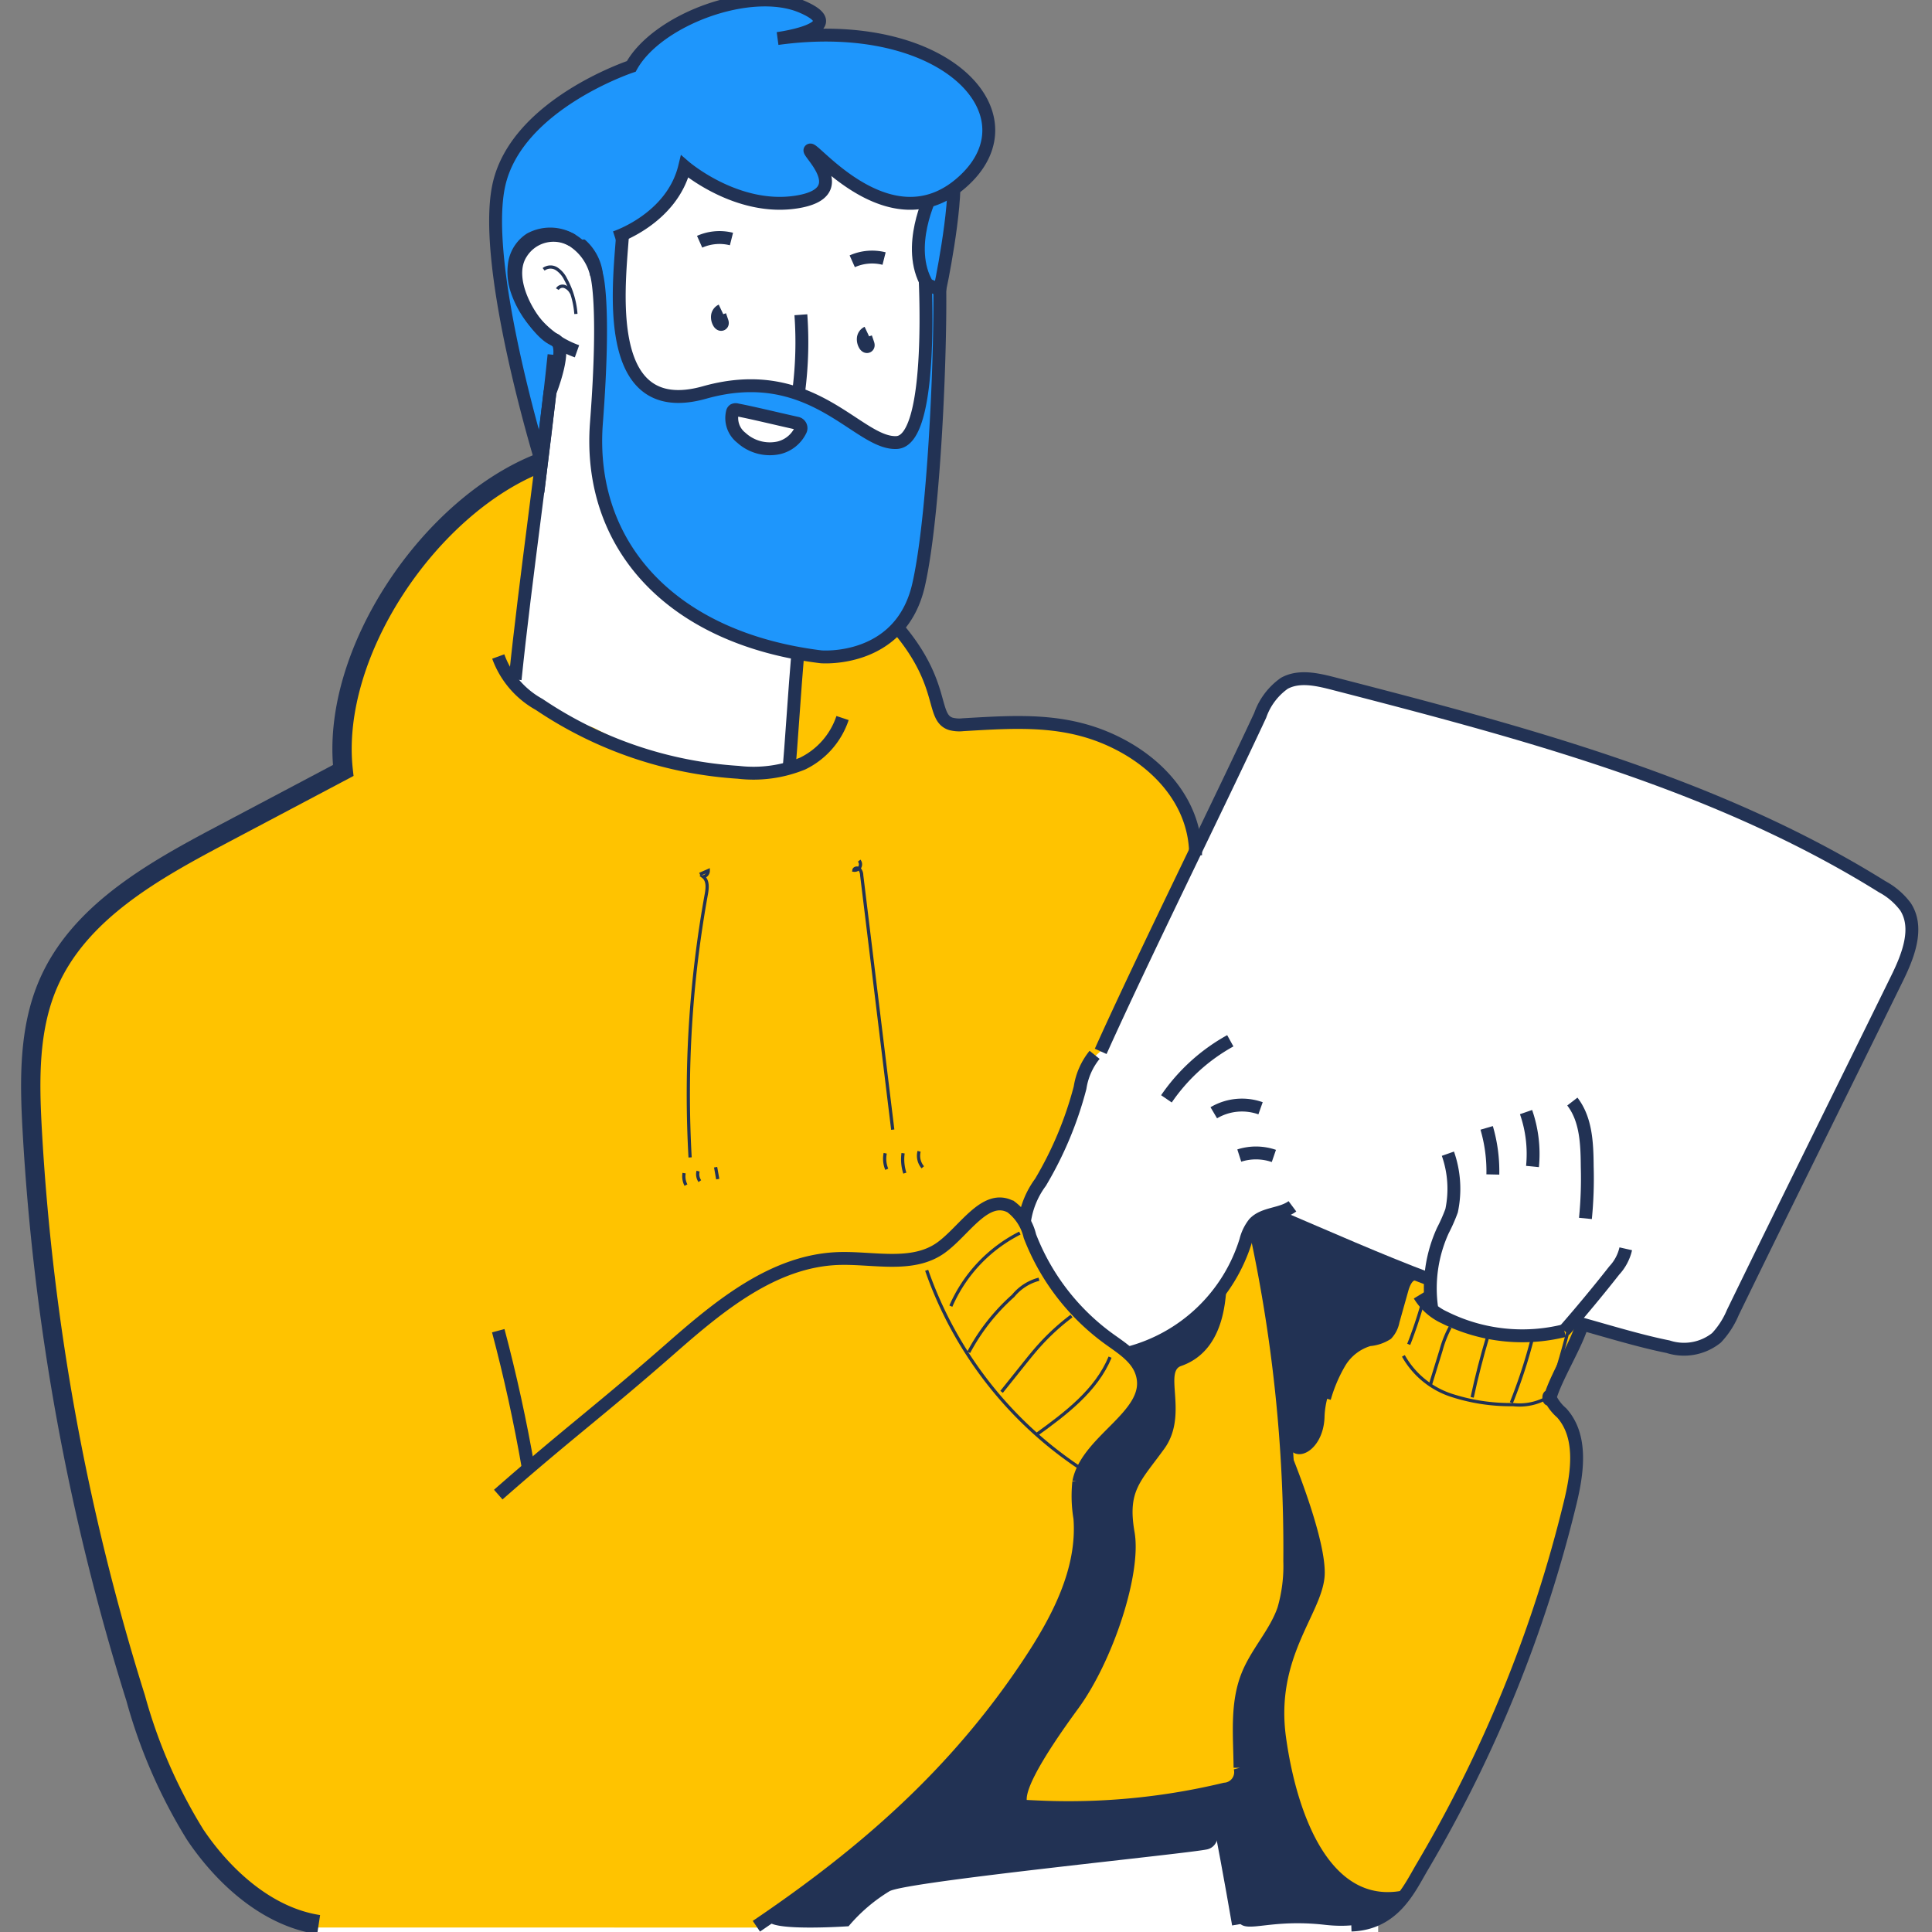
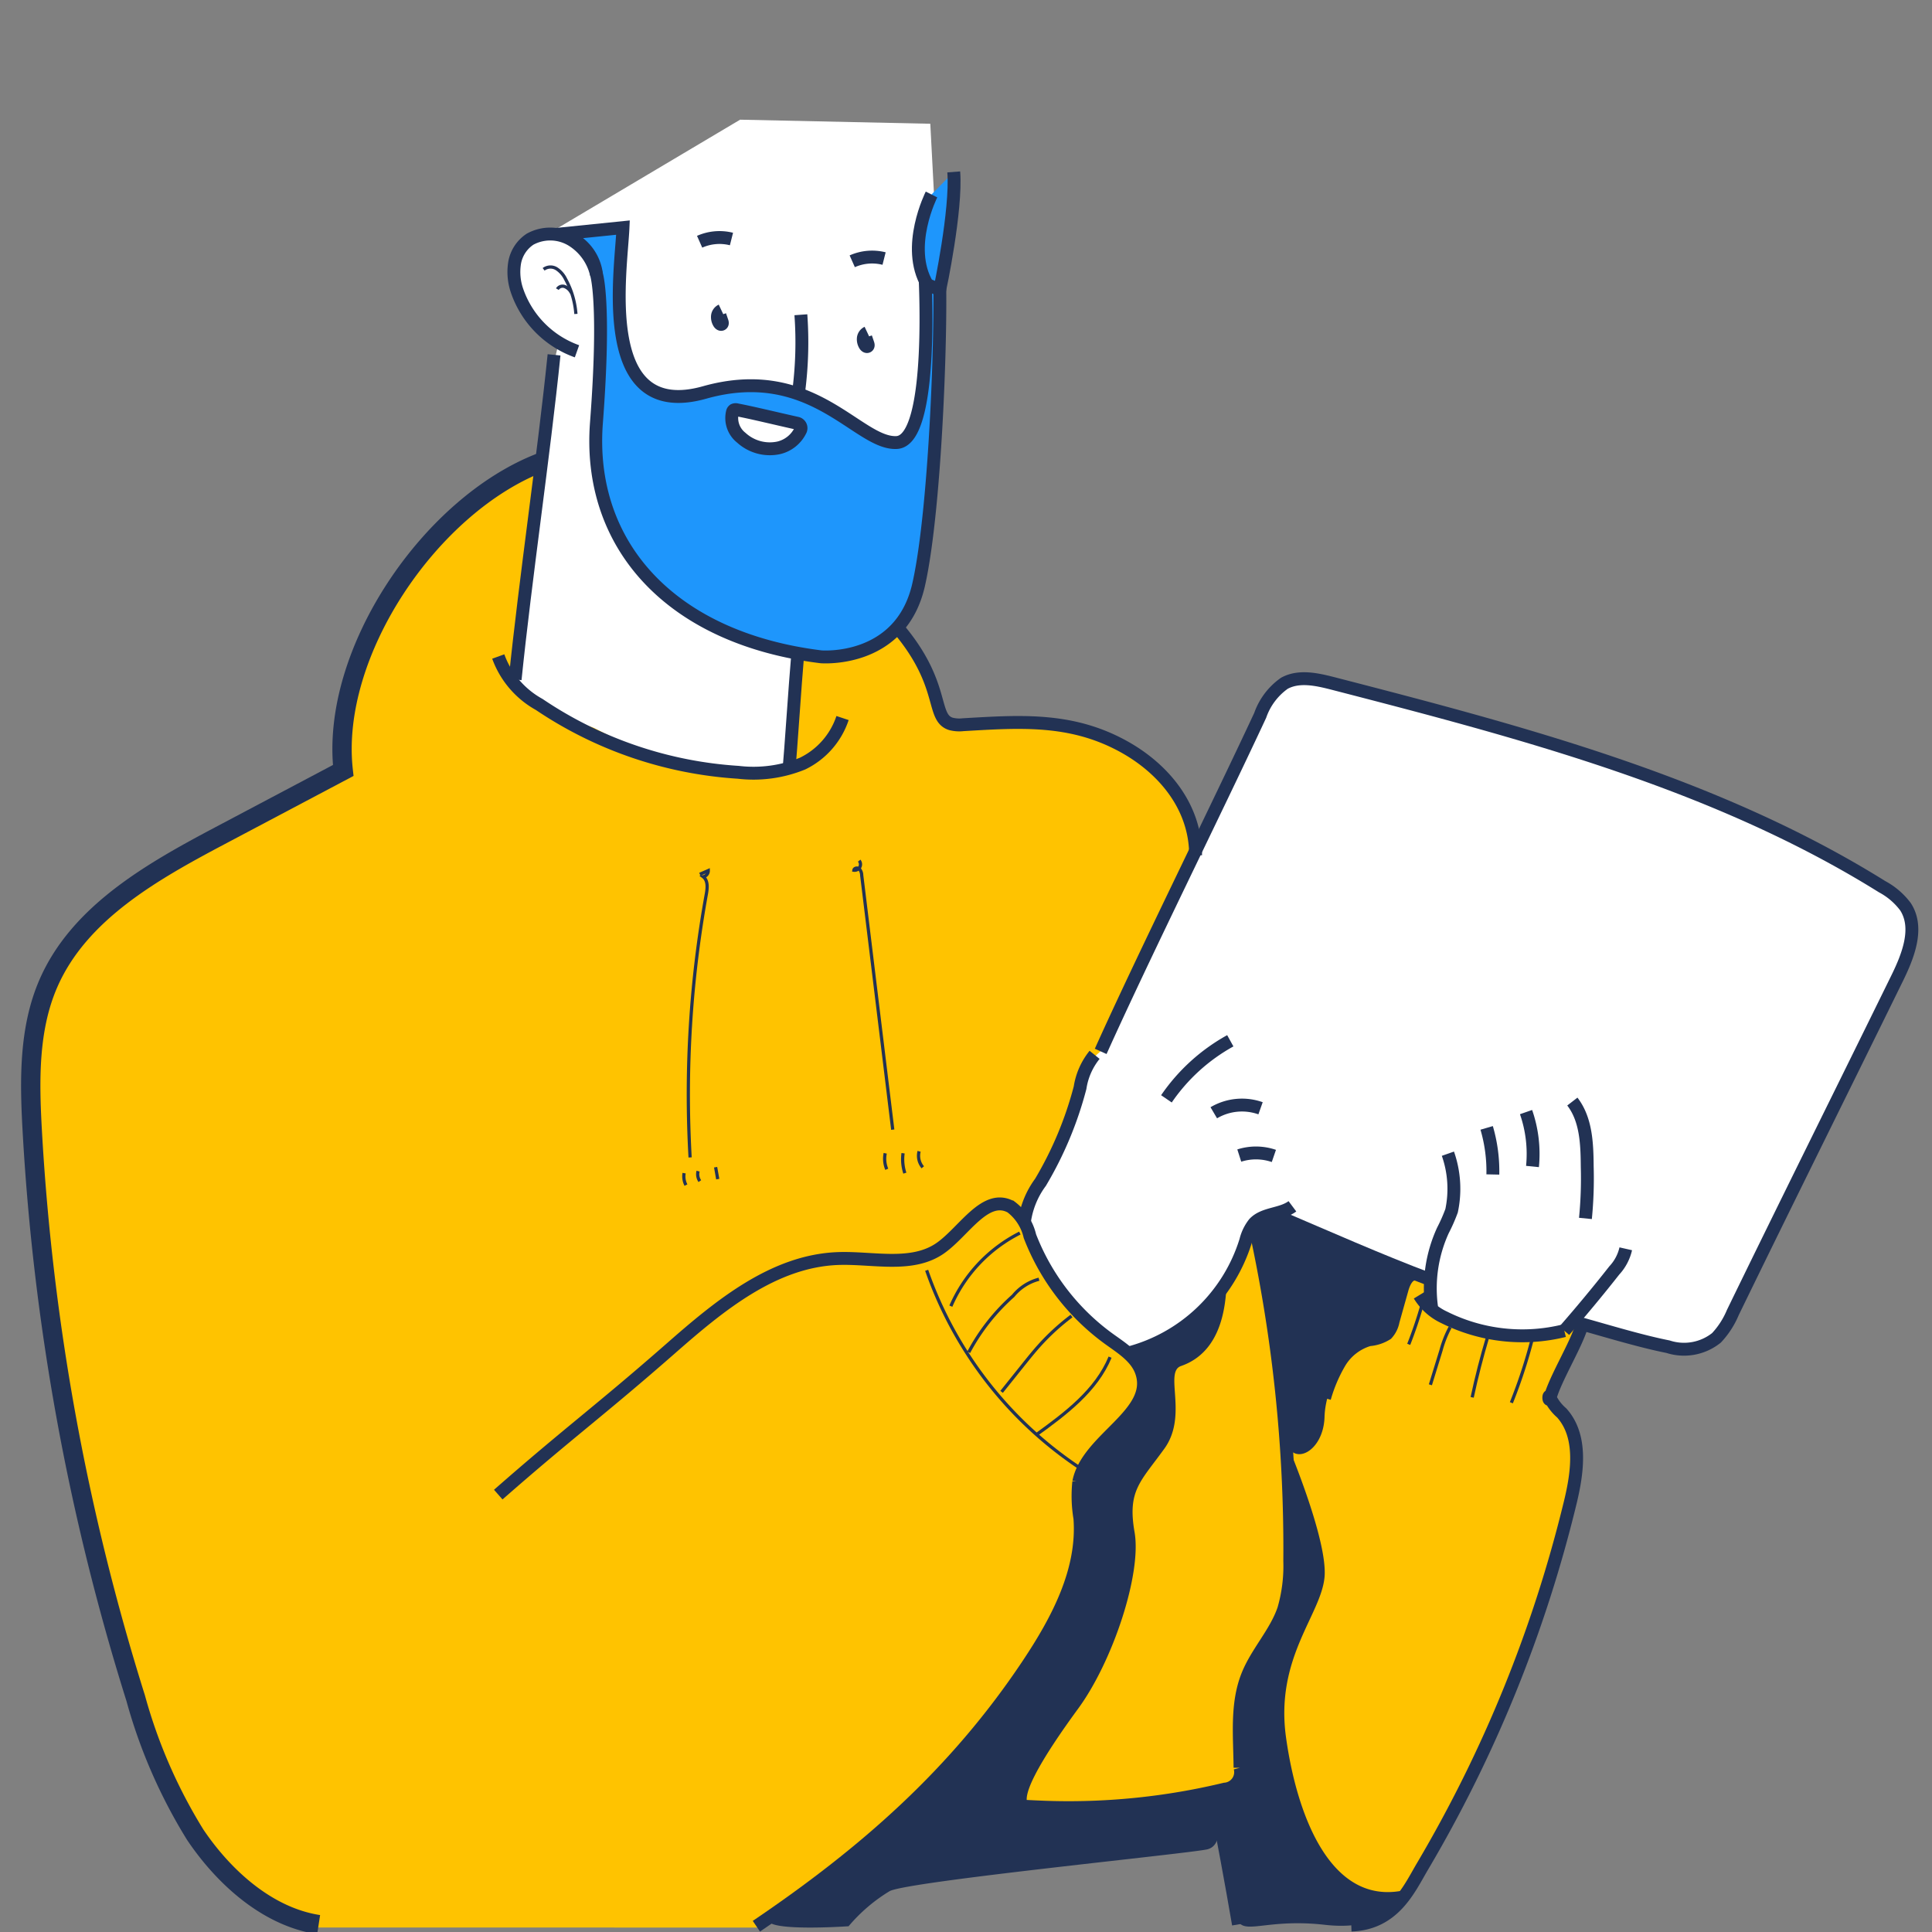
<svg xmlns="http://www.w3.org/2000/svg" width="150" height="150">
  <rect width="100%" height="100%" fill="#808080" stroke="none" />
  <defs>
    <clipPath id="a">
      <path d="M0 0h150v150H0z" />
    </clipPath>
  </defs>
  <g data-name="illu-assu-3" clip-path="url(#a)">
-     <path data-name="Rectangle 7594" fill="#fff" d="M24 118h83v32H24z" />
    <path data-name="Tracé 22167" d="M79.641 94.189l.641-1.7 1.292-2.09 1.112-2.355.812-2.363.67-2.4.773-1.7 1.218-1.41L98.334 54.55l.766-1.008.875-.613 1.105-.352h.863l8.04 2.188 8.884 2.453 6.828 2.148 6.693 2.543 4.592 2.047 5.113 2.438 4.573 2.793 1.136.922.569.934.209 1.379-.436 1.395-6.05 12.629-5.575 11.27-2.571 5.23-.713 1.207-1.616.488h-1.939l-4.307-1.117-3.1-.809-1.794 2.691-16.284 2.914H83.504l-5.339-9.562z" fill="#fff" />
    <path data-name="Tracé 22166" d="M39.676 53l1.136-8.4.926-6.088 1.382-10.834.22-.9-1.6-1.262-.926-1.732-.684-1.076v-2.912l1.021-1.176 1.411-.475 14.9-8.852 14.766.316.719 13.676-1.109 18.234-9.9 9.5-.535 8.607-2.116.535-3.195-.24-3.079-.5-2.837-.705-2.887-1.121-2.75-1.27-2.792-1.588z" fill="#fff" />
    <path data-name="Tracé 12021" d="M24.353 149.653l-4.709-2.4-4.5-4.383-3.421-7.3-3.4-11.47-2.841-12.468-1.669-9.754-.772-7.263-.731-9.543.731-5.984.772-3.155 1.669-2.974 3.646-3.111 6.021-4.092 11.759-6.069v-3.181l.828-4.131 1.4-3.706 2.456-4.046 2.941-3.33 3.177-2.85 4.2-2.335-.826 7.451-1.436 8.816 2.262 2.693 4.188 1.438 4.423 2.257 4.419.924h6.46v-2.071l.4-3.492.435-3.452 2.806.456 2-.456 2-1.3 1.071-.7 1.141 2 1.358 2.978.519 1.923.825.933 4.162-.442 5.03.442 3.2 1.11 2.559 1.147 2.113 2.343 1.356 2.554.492 2.1-7.308 15.758-1.072.971-.779 2.588-1.007 2.621-1.239 3.321-1.964 2.791v1.641l1.326 2.553 1.877 2.722 1.786 2.007 1.858 1.479 1.62.944 3.513-1.63 2.939-2.8 1.788-2.722 1.235-2.553 13.454 3.525.436 2.408 1.152 1.349s1.495.975 2.383.793a16.2 16.2 0 013.045 0h2.545l2.213-.793-.8 2.423-1.411 3.351.422.994 1.791 2.136-.8 6.118-2.772 8.59-2.5 6.606-3.548 7.257-3.57 6.2-2.7 2.309-8.58-4.588-2.836-2.858-17.246 1.6-14.38 4.383-4.877 2.4z" fill="#ffc300" />
    <path data-name="Tracé 5690" d="M62.416 46.62c-.5 2.91-.874 9.863-1.129 12.778" fill="none" stroke="#223254" stroke-miterlimit="10" />
    <path data-name="Tracé 5691" d="M95.298 99.358c-.2.322.258 5.364-3.605 6.7-1.338.46.567 3.832-1.287 6.408s-2.885 3.246-2.319 6.49-1.7 10.046-4.378 13.7-5.113 7.562-3.456 7.621 8.667-.249 9.777-.414 4.087-1.429 4.376.059.532 3.345-.653 3.655-23.13 2.472-24.675 3.246a12.946 12.946 0 00-3.194 2.73s-8.963.625-5.409-1.207 4.327-3.327 7.161-5.387 10.871-11.534 12.158-13.7 3.925-5.894 3.959-8.923-.375-4.751.141-5.787a8.747 8.747 0 012.132-2.859c1.082-.978 2.288-1.574 2.5-3.142a4.279 4.279 0 00-.391-2.892c-.2-.148-.878-.728.644-.952a11.733 11.733 0 003.788-1.9z" fill="#223254" />
    <path data-name="Tracé 5692" d="M42.048 35.885c-8.619 3.288-16.429 14.766-15.4 23.934l-9.539 5.048c-5.3 2.806-10.982 6.005-13.365 11.514-1.52 3.517-1.456 7.492-1.245 11.318a180.6 180.6 0 008.034 44.141 40.479 40.479 0 004.619 10.6c2.158 3.209 5.542 6.368 9.587 6.987" fill="none" stroke="#223254" stroke-miterlimit="10" stroke-width="1.5" />
    <path data-name="Tracé 5693" d="M38.685 116.041c5.494-4.822 7.9-6.531 13.4-11.353 3.774-3.312 7.979-6.8 13-6.976 2.729-.094 5.774.75 7.985-.85 1.824-1.319 3.447-4.233 5.424-3.157a3.965 3.965 0 011.466 2.266 17.74 17.74 0 006.14 7.981c.993.717 2.132 1.417 2.529 2.576 1.113 3.239-4.2 5.165-4.872 8.522a10.389 10.389 0 00.085 2.82c.314 4.095-1.767 7.973-4.047 11.388-5.647 8.461-12.646 14.593-21.07 20.294" fill="none" stroke="#223254" stroke-miterlimit="10" />
    <path data-name="Tracé 5694" d="M84.984 81.897a5.329 5.329 0 00-1.128 2.553 28.328 28.328 0 01-3.073 7.345 6.65 6.65 0 00-1.238 3" fill="none" stroke="#223254" stroke-miterlimit="10" />
    <path data-name="Tracé 5695" d="M95.52 80.806a14.522 14.522 0 00-4.959 4.508" fill="none" stroke="#223254" stroke-miterlimit="10" />
    <path data-name="Tracé 5696" d="M94.238 86.395a4.309 4.309 0 013.631-.349" fill="none" stroke="#223254" stroke-miterlimit="10" />
    <path data-name="Tracé 5697" d="M96.217 89.717a4.271 4.271 0 012.686.03" fill="none" stroke="#223254" stroke-miterlimit="10" />
    <path data-name="Tracé 5698" d="M100.343 93.657c-.879.656-2.226.52-2.973 1.323a3.532 3.532 0 00-.647 1.335 12.981 12.981 0 01-9.156 8.744" fill="none" stroke="#223254" stroke-miterlimit="10" />
    <path data-name="Tracé 5699" d="M38.685 50.971a6.955 6.955 0 003.176 3.721 31.145 31.145 0 0015.454 5.269 10.092 10.092 0 005-.678 6.056 6.056 0 003.1-3.535" fill="none" stroke="#223254" stroke-miterlimit="10" />
    <path data-name="Tracé 5700" d="M68.641 47.585c5.022 5.107 3.489 8.074 5.183 8.616a2.607 2.607 0 00.944.066c4.4-.257 8.308-.543 12.325 1.614 3.215 1.726 5.733 4.728 5.733 8.52" fill="none" stroke="#223254" stroke-miterlimit="10" />
    <path data-name="Tracé 5701" d="M97.371 94.98a116.458 116.458 0 012.766 26.219 12.094 12.094 0 01-.468 3.743c-.633 1.856-2.086 3.33-2.811 5.152-.89 2.238-.6 4.742-.583 7.15a1.32 1.32 0 01-1.178 1.663 51.878 51.878 0 01-13.773 1.411c-3.828-.122-7.78-.654-11.4.6" fill="none" stroke="#223254" stroke-miterlimit="10" />
    <path data-name="Tracé 5702" d="M94.306 139.414q.987 4.985 1.848 9.994" fill="none" stroke="#223254" stroke-miterlimit="10" />
-     <path data-name="Tracé 5703" d="M38.685 103.315q1.4 5.274 2.333 10.662" fill="none" stroke="#223254" stroke-miterlimit="10" />
    <path data-name="Tracé 5704" d="M122.841 102.806c-.4 1.513-2.088 4.206-2.492 5.718-.121.452-.143-.444 0 0a3.582 3.582 0 00.9 1.174c1.625 1.806 1.236 4.6.664 6.961a103.407 103.407 0 01-11.476 28.256c-1.009 1.707-2.186 4.432-5.523 4.546" fill="none" stroke="#223254" stroke-miterlimit="10" />
    <path data-name="Tracé 5705" d="M111.069 99.357c-3.827-1.427-8.213-3.375-11.936-4.96" fill="none" stroke="#223254" stroke-miterlimit="10" />
    <path data-name="Tracé 5706" d="M85.457 81.629c3.375-7.5 8.909-18.629 12.384-26.087a5.094 5.094 0 011.874-2.49c1.118-.618 2.5-.315 3.735 0 14.631 3.781 29.739 7.72 42.683 15.794a5.5 5.5 0 011.81 1.554c1.059 1.638.213 3.793-.646 5.544-4.246 8.656-8.542 17.286-12.759 25.956a6.556 6.556 0 01-1.271 1.969 4.03 4.03 0 01-3.766.687c-2.3-.456-5.157-1.348-7.423-1.966" fill="none" stroke="#223254" stroke-miterlimit="10" />
    <path data-name="Tracé 5707" d="M111.148 101.487a10.8 10.8 0 01.879-5.957 13.116 13.116 0 00.674-1.528 8.227 8.227 0 00-.286-4.429" fill="none" stroke="#223254" stroke-miterlimit="10" />
    <path data-name="Tracé 5708" d="M115.424 87.569a11.933 11.933 0 01.48 3.617" fill="none" stroke="#223254" stroke-miterlimit="10" />
    <path data-name="Tracé 5709" d="M118.482 86.342a9.9 9.9 0 01.5 4.225" fill="none" stroke="#223254" stroke-miterlimit="10" />
    <path data-name="Tracé 5710" d="M122.077 85.525c1.081 1.4 1.14 3.3 1.155 5.067a31.576 31.576 0 01-.139 4.007" fill="none" stroke="#223254" stroke-miterlimit="10" />
    <path data-name="Tracé 5711" d="M126.223 96.956a3.644 3.644 0 01-.889 1.679q-1.88 2.391-3.882 4.681" fill="none" stroke="#223254" stroke-miterlimit="10" />
    <path data-name="Tracé 5712" d="M54.336 67.88l.653-.289a.475.475 0 01-.393.479c.382.294.33.874.244 1.348a87.2 87.2 0 00-1.261 20.444" fill="none" stroke="#223254" stroke-miterlimit="10" stroke-width=".25" />
    <path data-name="Tracé 5713" d="M53.113 91.082a1.467 1.467 0 00.145.929" fill="none" stroke="#223254" stroke-miterlimit="10" stroke-width=".25" />
    <path data-name="Tracé 5714" d="M54.2 90.926a.941.941 0 00.135.776" fill="none" stroke="#223254" stroke-miterlimit="10" stroke-width=".25" />
    <path data-name="Tracé 5715" d="M55.56 90.621l.165.925" fill="none" stroke="#223254" stroke-miterlimit="10" stroke-width=".25" />
    <path data-name="Tracé 5716" d="M66.707 66.821a.458.458 0 01-.41.742c.02-.176.287-.218.42-.1a.743.743 0 01.185.487l2.411 19.756" fill="none" stroke="#223254" stroke-miterlimit="10" stroke-width=".25" />
    <path data-name="Tracé 5717" d="M68.728 89.539a2.12 2.12 0 00.12 1.243" fill="none" stroke="#223254" stroke-miterlimit="10" stroke-width=".25" />
    <path data-name="Tracé 5718" d="M70.114 89.536a3.491 3.491 0 00.138 1.547" fill="none" stroke="#223254" stroke-miterlimit="10" stroke-width=".25" />
    <path data-name="Tracé 5719" d="M71.359 89.387a1.375 1.375 0 00.286 1.241" fill="none" stroke="#223254" stroke-miterlimit="10" stroke-width=".25" />
    <path data-name="Tracé 5720" d="M71.946 98.625a30.493 30.493 0 0011.948 15.383" fill="none" stroke="#223254" stroke-miterlimit="10" stroke-width=".25" />
    <path data-name="Tracé 5721" d="M73.824 101.409a11.49 11.49 0 015.359-5.674" fill="none" stroke="#223254" stroke-miterlimit="10" stroke-width=".25" />
    <path data-name="Tracé 5722" d="M75.211 104.991a15.793 15.793 0 013.45-4.383 3.826 3.826 0 012.006-1.289" fill="none" stroke="#223254" stroke-miterlimit="10" stroke-width=".25" />
    <path data-name="Tracé 5723" d="M77.763 108.065l1.652-2.064c.413-.516.825-1.031 1.267-1.523a17.567 17.567 0 012.511-2.3" fill="none" stroke="#223254" stroke-miterlimit="10" stroke-width=".25" />
    <path data-name="Tracé 5724" d="M80.452 111.398c2.277-1.648 4.662-3.43 5.734-6.029" fill="none" stroke="#223254" stroke-miterlimit="10" stroke-width=".25" />
    <path data-name="Tracé 5725" d="M110.196 100.555a4.466 4.466 0 001.943 1.731 13.55 13.55 0 009.313 1.028" fill="none" stroke="#223254" stroke-miterlimit="10" />
    <path data-name="Tracé 5726" d="M102.837 108.545a11.789 11.789 0 011.164-2.741 3.962 3.962 0 012.3-1.79 2.993 2.993 0 001.369-.452 1.989 1.989 0 00.49-.985l.7-2.492c.151-.543.467-1.207 1.027-1.159" fill="none" stroke="#223254" stroke-miterlimit="10" />
-     <path data-name="Tracé 5727" d="M108.959 105.269a6.64 6.64 0 003.694 3.05 14.8 14.8 0 004.826.735 4.353 4.353 0 002.723-.583" fill="none" stroke="#223254" stroke-miterlimit="10" stroke-width=".25" />
    <path data-name="Tracé 5728" d="M109.372 104.376a32.818 32.818 0 001.06-3.15" fill="none" stroke="#223254" stroke-miterlimit="10" stroke-width=".25" />
    <path data-name="Tracé 5729" d="M111.055 107.515l.833-2.7a8.332 8.332 0 01.7-1.766" fill="none" stroke="#223254" stroke-miterlimit="10" stroke-width=".25" />
    <path data-name="Tracé 5730" d="M114.299 108.491q.511-2.384 1.212-4.721c.018-.062.069-.139.127-.109" fill="none" stroke="#223254" stroke-miterlimit="10" stroke-width=".25" />
    <path data-name="Tracé 5731" d="M118.949 104.017a40.3 40.3 0 01-1.607 4.891" fill="none" stroke="#223254" stroke-miterlimit="10" stroke-width=".25" />
-     <path data-name="Tracé 5732" d="M121.728 103.408q-.692 2.674-1.589 5.289a.3.3 0 01-.016-.358" fill="none" stroke="#223254" stroke-miterlimit="10" stroke-width=".25" />
    <path data-name="Tracé 5733" d="M108.158 102.607s.237.8-1.076 1.079c-2.052.435-4.164 3.576-4.245 6.319s-2.5 3.886-2.989 1.885a32.506 32.506 0 01-.544-5.542l-1.627-9.912s-.259-1.94.326-2.012 2.3.039 2.588.394 6.168 2.858 6.3 2.913 2.879.78 2.48 1.409a26.082 26.082 0 00-1.213 3.467z" fill="#223254" />
    <path data-name="Tracé 5734" d="M99.847 111.892s3.265 7.627 2.989 10.563-3.85 6.259-2.989 12.441 3.585 13.414 9.563 11.768c0 0-1.131 3.392-6.539 2.779s-6.852 1.412-6.954-1.4a38.292 38.292 0 00-1.345-7.125s-1.478-1.267.526-2.007 1.231-1.05 1.128-2.647-.663-4.856 1.395-7.657 2.2-4.229 2.517-7.4a65.76 65.76 0 00-.291-9.315z" fill="#223254" />
    <path data-name="Tracé 5735" d="M46.307 21.285s.719 2.142 0 11.551 5.694 16.71 17.439 18.159c0 0 6.182.522 7.573-5.583s1.859-21.645 1.573-25.129l-1.109.447s.85 13.47-2.164 13.628-6.514-6.251-14.913-3.887-6.491-9.322-6.336-12.8l-4.91.5a3.645 3.645 0 012.847 3.114z" fill="#1e96fc" stroke="#223254" stroke-miterlimit="10" />
    <path data-name="Tracé 5736" d="M72.322 15.1s-2.066 4.076-.322 7.005l.966.386s1.313-6.181 1.082-9.144" fill="#1e96fc" stroke="#223254" stroke-miterlimit="10" />
-     <path data-name="Tracé 5737" d="M47.75 18.441s4.43-1.437 5.409-5.507c0 0 4.019 3.472 8.668 2.753s.631-4.041 1.094-4.041 6.491 7.495 11.978 2.318-1.623-12.75-14.527-10.973c0 0 5.855-.772 1.884-2.472s-11.235 1-13.243 4.636c0 0-8.887 2.936-10.277 9.195s3.308 21.532 3.308 21.532l.652-5.41s1.5-3.743.317-4.124-4.071-4.4-2.525-6.718a2.949 2.949 0 013.932-.98" fill="#1e96fc" stroke="#223254" stroke-miterlimit="10" />
    <g data-name="Groupe 5255" fill="none" stroke="#223254" stroke-miterlimit="10">
      <path data-name="Tracé 5738" d="M56.016 24.103a.551.551 0 00-.311.427.852.852 0 00.116.528c.043.075.129.158.208.119s.056-.137.03-.212l-.166-.484" />
      <path data-name="Tracé 5739" d="M67.341 25.825a.55.55 0 00-.311.427.85.85 0 00.116.528c.043.075.129.158.207.119s.057-.137.031-.212l-.166-.484" />
      <path data-name="Tracé 5740" d="M44.797 27.274a7.628 7.628 0 01-4.647-4.683 4.452 4.452 0 01-.193-2.2 2.771 2.771 0 011.2-1.822 3.25 3.25 0 013.259.081 4.237 4.237 0 011.887 2.635" />
      <path data-name="Tracé 5741" d="M42.207 20.91a.886.886 0 011.017-.035 1.994 1.994 0 01.689.8 6.616 6.616 0 01.8 2.7" stroke-width=".25" />
      <path data-name="Tracé 5742" d="M43.274 22.449a.473.473 0 01.6-.188.984.984 0 01.484.472" stroke-width=".25" />
      <path data-name="Tracé 5743" d="M43.016 27.551c-.805 7.864-2.216 17.341-3.022 25.205" />
      <path data-name="Tracé 5744" d="M62.18 24.437a29.666 29.666 0 01-.181 6.038" />
      <path data-name="Tracé 5745" d="M54.319 18.769a3.8 3.8 0 012.472-.212" />
      <path data-name="Tracé 5746" d="M66.168 20.286a3.794 3.794 0 012.472-.212" />
    </g>
    <g data-name="Groupe 5256">
      <path data-name="Tracé 5747" d="M57.223 31.82a.353.353 0 00-.25.014.262.262 0 00-.1.139 1.942 1.942 0 00.684 2.014 3.287 3.287 0 002.9.784 2.521 2.521 0 001.7-1.374.388.388 0 00-.269-.537c-1.561-.345-3.461-.812-4.665-1.04z" fill="#fff" stroke="#223254" stroke-miterlimit="10" />
    </g>
  </g>
</svg>